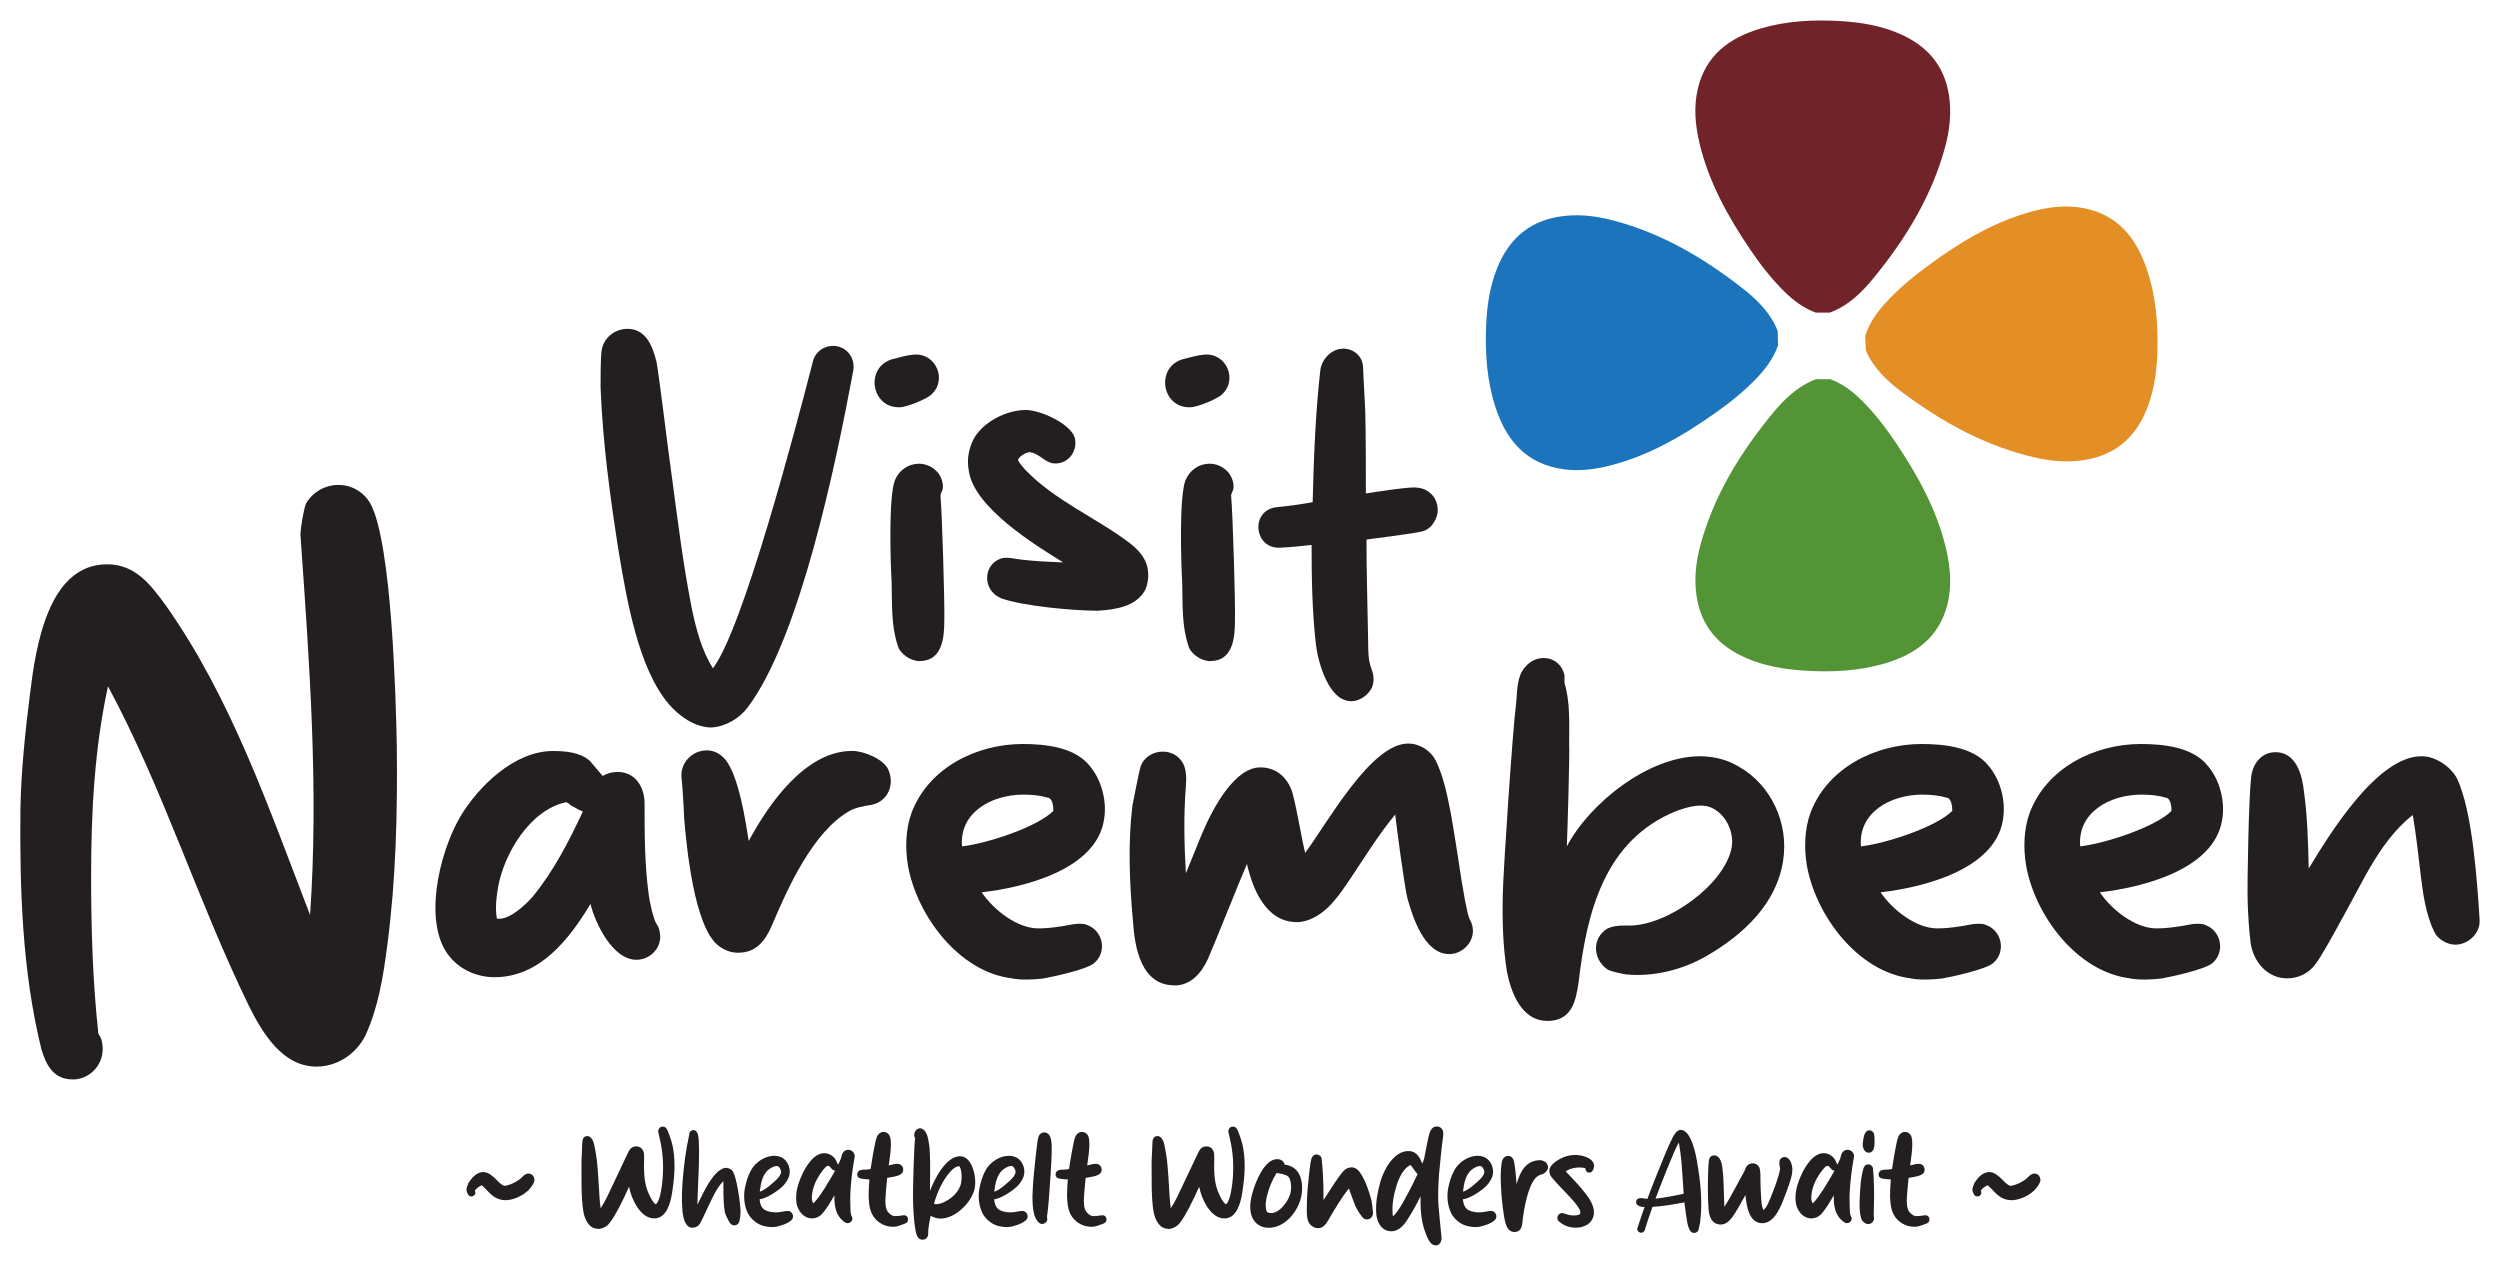
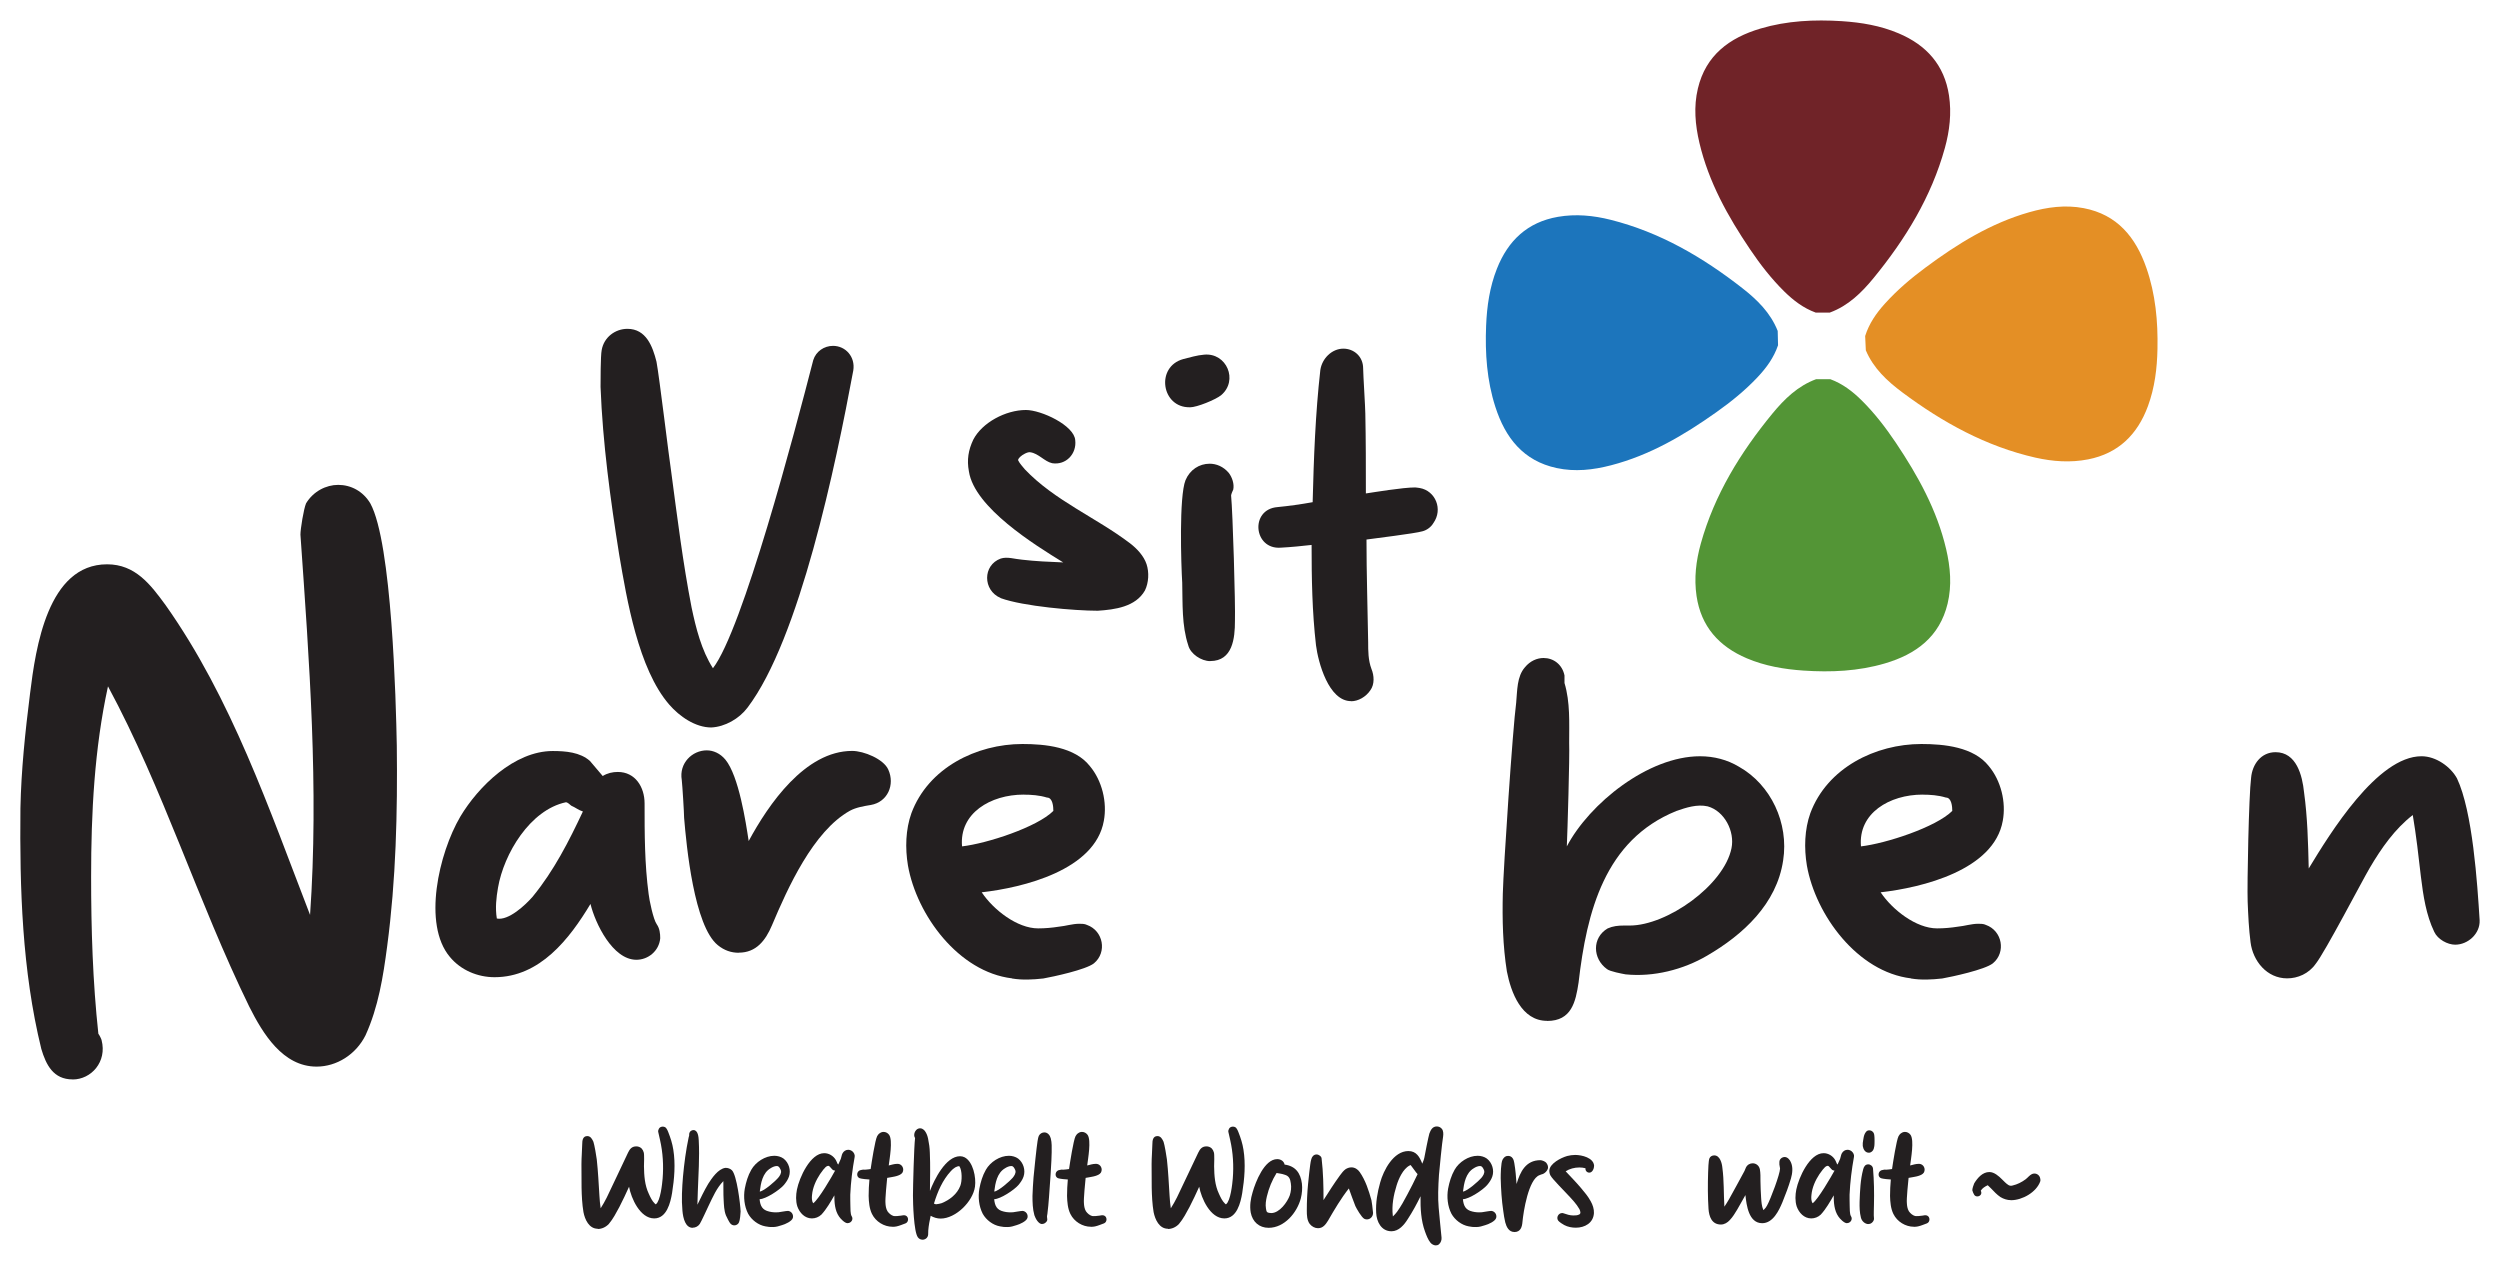
<svg xmlns="http://www.w3.org/2000/svg" id="Layer_1" version="1.1" viewBox="0 0 449.09 227.39">
  <defs>
    <style>
      .st0 {
        fill: #702328;
      }

      .st1 {
        fill: #231f20;
      }

      .st2 {
        fill: #e48f25;
      }

      .st3 {
        fill: #1c75bc;
      }

      .st4 {
        fill: #539536;
      }
    </style>
  </defs>
  <path class="st1" d="M127.77,130.68c-2.85,0-5.71-1.97-7.58-4.14-5.52-6.4-7.58-18.81-8.96-26.89-1.58-9.95-2.96-19.99-3.35-30.14,0-.99,0-5.61.2-6.6.4-2.36,2.46-3.84,4.63-3.84,3.35,0,4.53,3.15,5.22,5.91.49,2.56,2.26,17.33,2.66,19.9,1.08,8.08,2.07,16.15,3.64,24.23.79,3.74,1.77,7.68,3.84,10.93,5.32-6.9,14.68-42.35,18.02-55.35.49-1.58,1.97-2.56,3.55-2.56,2.26,0,4.04,1.97,3.64,4.43-3.15,16.94-9.65,48.26-19.01,60.57-1.48,1.97-4.04,3.44-6.5,3.55h0Z" />
-   <path class="st1" d="M161.55,73.16c-5.12.1-6.2-7.29-1.18-8.66,1.18-.29,2.46-.69,3.74-.79,4.04-.39,6.2,4.63,3.05,7.29-.99.79-4.33,2.17-5.61,2.17h0ZM165.19,118.76c-1.58,0-3.55-1.28-3.94-2.85-1.18-3.55-.99-7.49-1.08-11.23-.2-3.25-.59-15.46.59-18.42.79-1.87,2.46-2.96,4.33-2.96,1.18,0,2.46.49,3.45,1.67.59.79.99,1.97.79,2.96-.1.2-.39.88-.39,1.08.29,3.05.79,19.6.69,22.55,0,3.05-.39,7.19-4.43,7.19Z" />
  <path class="st1" d="M179.76,107.43c-3.25-1.38-3.25-5.91,0-7.09,1.18-.39,2.56.1,3.84.2,2.46.29,4.93.39,7.39.49-5.12-3.15-15.95-9.85-16.94-16.35-.39-2.07-.1-3.84.79-5.71,1.58-3.05,5.81-5.32,9.45-5.32,2.76,0,8.66,2.76,8.86,5.42.29,2.46-1.67,4.53-4.14,4.14-1.38-.3-2.46-1.77-3.94-1.97-.49-.1-1.47.49-1.77.79-.2.2-.49.49-.39.69.29.59.79,1.08,1.18,1.58,5.32,5.61,12.8,8.66,18.91,13.3,1.28.99,2.46,2.26,2.96,3.74.49,1.48.39,3.35-.29,4.73-1.67,2.95-5.41,3.44-8.47,3.64-4.14,0-13.39-.79-17.43-2.26h0Z" />
  <path class="st1" d="M213.74,73.16c-5.12.1-6.2-7.29-1.18-8.66,1.18-.29,2.46-.69,3.74-.79,4.04-.39,6.2,4.63,3.05,7.29-.99.79-4.33,2.17-5.61,2.17h0ZM217.39,118.76c-1.58,0-3.55-1.28-3.94-2.85-1.18-3.55-.99-7.49-1.08-11.23-.2-3.25-.59-15.46.59-18.42.79-1.87,2.46-2.96,4.34-2.96,1.18,0,2.46.49,3.45,1.67.59.79.99,1.97.79,2.96-.1.2-.39.88-.39,1.08.3,3.05.79,19.6.69,22.55,0,3.05-.39,7.19-4.43,7.19Z" />
  <path class="st1" d="M242.7,125.95c-4.04,0-5.91-6.99-6.3-10.04-.69-6.01-.79-12.01-.79-18.02-1.77.2-3.64.39-5.52.49-4.92.39-5.61-6.9-.59-7.29,2.07-.2,4.14-.49,6.3-.88.2-7.88.49-15.86,1.38-23.74.3-2.07,2.07-3.84,4.14-3.84,1.87,0,3.55,1.38,3.55,3.55,0,.99.39,7.09.39,8.08.1,4.82.1,9.55.1,14.38,1.38-.2,6.6-1.08,8.87-1.08.29,0,.59.1.79.1,2.85.49,4.23,3.84,2.46,6.31-.39.69-1.18,1.28-1.97,1.47-1.28.39-8.67,1.28-10.04,1.48,0,6.11.2,12.21.3,18.42,0,1.58,0,3.25.59,4.82.49,1.18.59,2.76-.2,3.84-.79,1.18-2.17,1.97-3.45,1.97h-.01Z" />
  <path class="st1" d="M88.84,175.54c-3.03,0-6.06-1.25-8.04-3.66-4.91-5.85-1.98-18.59,1.88-25.17,3.24-5.43,9.71-11.8,16.61-11.8,2.3,0,4.91.21,6.68,1.78.31.31,1.99,2.4,2.3,2.71.84-.52,1.77-.73,2.71-.73,3.13,0,4.81,2.71,4.81,5.64,0,5.43,0,10.87.73,16.3.11,1.04.84,4.59,1.46,5.43.52.73.62,1.67.62,2.51-.21,2.3-2.19,3.86-4.28,3.86-4.28,0-7.41-6.58-8.25-10.03-3.76,6.27-9.09,13.16-17.23,13.16h0ZM95.73,161.02c3.76-4.59,6.48-9.92,8.98-15.25-.73-.21-1.36-.73-2.09-1.04-.21-.21-.73-.62-.94-.62-6.48,1.36-11.18,9.29-12.22,15.35-.31,1.78-.52,3.66-.21,5.54,2.09.42,5.12-2.4,6.48-3.97h0Z" />
  <path class="st1" d="M132.71,171.15c-1.36,0-2.61-.42-3.76-1.36-4.28-3.45-5.64-17.86-6.06-22.88,0-.84-.31-5.85-.42-6.79-.52-3.03,1.88-5.33,4.49-5.33,1.15,0,2.4.52,3.35,1.67,2.4,2.93,3.66,11.18,4.18,14.62,3.55-6.58,10.13-16.19,18.59-16.19,2.09,0,5.64,1.46,6.48,3.34,1.25,2.72-.11,5.85-3.13,6.37-1.25.21-2.61.42-3.76,1.04-6.58,3.66-11.18,13.89-14,20.58-1.15,2.71-2.82,4.91-5.95,4.91Z" />
  <path class="st1" d="M181.8,175.75c-9.61-1.15-17.13-11.38-18.7-20.27-.52-3.13-.42-6.48.62-9.4,3.03-8.15,11.7-12.43,19.95-12.43,4.07,0,9.4.52,12.11,3.97,2.19,2.61,3.13,6.48,2.51,9.82-1.57,8.88-14.52,12.01-21.94,12.85,2.09,3.13,6.37,6.48,10.13,6.48,1.26,0,2.51-.11,3.76-.31,1.15-.1,2.4-.52,3.66-.52.42,0,.94,0,1.36.21,2.93,1.04,3.66,4.91,1.25,6.9-1.46,1.15-7.31,2.4-9.09,2.72-1.88.21-3.76.31-5.64,0ZM183.89,142.74c-5.95,0-11.6,3.34-11.07,9.3,4.49-.52,13.48-3.45,16.4-6.37,0-.73-.1-2.4-1.15-2.4-1.36-.42-2.82-.52-4.18-.52h0Z" />
-   <path class="st1" d="M210.94,177c-5.95,0-7.1-6.79-7.41-11.38-.62-6.9-.94-14-.11-20.89.21-1.04,1.15-5.95,1.46-7,.62-1.77,2.3-2.71,3.97-2.71,1.46,0,2.82.62,3.66,2.09.62,1.15.62,2.72.52,4.08-.42,5.22-.31,10.45,0,15.67.42-.94,2.61-6.48,3.03-7.41,1.88-4.39,5.75-11.6,10.34-11.6,2.93,0,4.91,1.88,5.75,4.49.94,3.55,1.46,7.31,2.3,10.87,3.97-5.33,11.8-19.64,18.49-19.64,2.09,0,4.07,1.25,5.01,3.13,1.36,2.82,1.98,5.95,2.61,9.09.73,4.07,1.36,8.25,1.98,12.33.21,1.15.94,5.95,1.46,7,1.78,3.03-.73,6.27-3.66,6.27-4.49,0-6.58-6.68-7.52-10.03-.52-1.98-1.98-13.06-2.19-15.04-2.93,3.55-5.33,7.42-7.83,11.18-1.99,2.93-4.08,6.27-7.42,7.63-.73.31-1.57.52-2.4.52-5.54,0-7.94-5.85-8.98-10.45-.94,2.09-6.06,14.94-7,17.03-1.15,2.51-3.03,4.8-6.06,4.8h0Z" />
  <path class="st1" d="M277.9,183.38c-4.59,0-6.48-5.12-7.21-8.88-.73-4.59-.84-9.29-.73-14,.11-4.59,1.78-29.67,2.4-34.26.21-2.19.11-4.7,1.57-6.37.94-1.15,2.19-1.67,3.35-1.67,1.78,0,3.35,1.15,3.76,3.13v1.36c1.04,3.44.84,7.21.84,10.76.11,2.4-.31,16.19-.42,18.59,4.07-7.73,14.62-16.19,23.92-16.19,2.51,0,4.91.62,7,1.88,5.75,3.24,8.98,10.13,7.94,16.82-1.15,7.83-7.21,13.37-13.68,17.13-4.28,2.51-9.61,3.86-14.62,3.35-.62-.11-2.82-.52-3.34-.94-2.61-1.88-2.72-5.64.11-7.31.94-.42,1.88-.52,2.93-.52h1.04c6.68,0,16.92-7.21,18.28-13.89.62-3.03-1.26-6.68-4.28-7.52-1.88-.42-3.86.21-5.64.84-12.85,5.22-16.08,18.07-17.55,30.81-.52,3.45-1.25,6.9-5.64,6.9h0Z" />
  <path class="st1" d="M343.28,175.75c-9.61-1.15-17.13-11.38-18.7-20.27-.52-3.13-.42-6.48.62-9.4,3.03-8.15,11.7-12.43,19.95-12.43,4.07,0,9.4.52,12.11,3.97,2.19,2.61,3.13,6.48,2.51,9.82-1.57,8.88-14.52,12.01-21.94,12.85,2.09,3.13,6.37,6.48,10.13,6.48,1.25,0,2.51-.11,3.76-.31,1.15-.1,2.4-.52,3.66-.52.42,0,.94,0,1.36.21,2.93,1.04,3.66,4.91,1.25,6.9-1.46,1.15-7.31,2.4-9.09,2.72-1.88.21-3.76.31-5.64,0ZM345.37,142.74c-5.95,0-11.6,3.34-11.07,9.3,4.49-.52,13.47-3.45,16.4-6.37,0-.73-.11-2.4-1.15-2.4-1.36-.42-2.82-.52-4.18-.52h0Z" />
-   <path class="st1" d="M382.66,175.75c-9.61-1.15-17.13-11.38-18.7-20.27-.52-3.13-.42-6.48.62-9.4,3.03-8.15,11.7-12.43,19.95-12.43,4.08,0,9.4.52,12.11,3.97,2.19,2.61,3.13,6.48,2.51,9.82-1.57,8.88-14.52,12.01-21.94,12.85,2.09,3.13,6.37,6.48,10.13,6.48,1.25,0,2.51-.11,3.76-.31,1.15-.1,2.4-.52,3.66-.52.42,0,.94,0,1.36.21,2.93,1.04,3.66,4.91,1.26,6.9-1.46,1.15-7.31,2.4-9.09,2.72-1.88.21-3.76.31-5.64,0ZM384.75,142.74c-5.95,0-11.6,3.34-11.07,9.3,4.49-.52,13.48-3.45,16.4-6.37,0-.73-.11-2.4-1.15-2.4-1.36-.42-2.82-.52-4.18-.52h0Z" />
  <path class="st1" d="M410.86,175.75c-3.66,0-6.16-3.13-6.58-6.48-.31-2.4-.42-4.81-.52-7.31-.11-3.13.21-19.12.62-22.25.21-2.4,1.78-4.59,4.39-4.59,3.76,0,4.81,4.18,5.12,7.21.62,4.49.73,9.09.84,13.68,3.86-6.37,12.33-20.16,20.26-20.16,2.61,0,5.22,1.88,6.37,3.97,2.82,5.95,3.66,18.9,4.07,25.49.11,2.4-2.09,4.39-4.39,4.39-1.36,0-3.13-.94-3.76-2.3-1.46-3.03-1.98-6.48-2.4-9.92-.42-3.66-.84-7.41-1.46-11.07-3.24,2.51-5.64,5.95-7.73,9.5-1.36,2.3-8.04,15.15-9.71,17.23-1.25,1.78-3.24,2.61-5.12,2.61h0Z" />
  <path class="st1" d="M13.04,193.9c-3.46,0-4.76-2.6-5.62-5.48-3.46-14.12-3.89-28.82-3.75-43.24.14-6.91.86-13.69,1.73-20.61,1.01-8.21,3.17-23.2,13.84-23.2,5.05,0,7.78,3.6,10.52,7.35,11.82,16.72,18.59,36.6,25.94,55.63,1.59-22.77-.14-45.54-1.73-68.31,0-1.01.58-4.61,1.01-5.62,1.3-2.16,3.6-3.32,5.77-3.32,2.31,0,4.47,1.15,5.77,3.32,3.89,7.06,4.61,35.6,4.76,43.53.14,11.96-.14,24.07-1.73,36.03-.72,5.48-1.59,10.95-3.89,16-1.73,3.46-5.19,5.62-8.79,5.62-6.06,0-9.65-5.91-12.11-10.81-9.22-18.88-15.42-39.06-25.36-57.5-2.45,11.24-3.03,22.77-3.03,34.16,0,9.51.29,18.88,1.3,28.25.14.14.58,1.01.58,1.15,1.01,3.89-1.87,7.06-5.19,7.06Z" />
-   <path class="st1" d="M90.7,215.59c-.64,0-1.32-.22-1.86-.55-.64-.43-1.17-1-1.72-1.58-.07-.07-.48-.48-.57-.55-.48.22-.96.52-1.24.96-.02.05.02.12.05.17.17.51-.24.88-.69.88-.19,0-.41-.07-.55-.29-.1-.12-.31-.64-.34-.81-.02-.24.22-1.01.34-1.25.6-.98,1.49-2.03,2.72-2.03.86,0,1.7.74,2.27,1.32.38.36.72.76,1.17,1.03.19.12.48.15.72.07.84-.19,1.65-.6,2.35-1.12.38-.29.69-.72,1.12-.93.14-.07.31-.1.46-.1.48,0,.93.34,1.03.86.05.17.07.38,0,.58-.69,1.91-3.21,3.35-5.24,3.35h0Z" />
  <path class="st1" d="M107.39,220.73c-1.58,0-2.32-1.65-2.58-2.99-.24-1.44-.31-2.92-.34-4.38-.02-1.41-.02-2.82-.02-4.23,0-1.22.12-2.42.14-3.64,0-.62.1-1.41.91-1.41.6,0,.88.55,1.1,1.03.17.48.55,2.65.6,3.16.24,2.18.34,4.38.48,6.55.05.74.1,1.49.22,2.23.41-.62.76-1.29,1.1-1.94.5-1.01,3.35-7.08,3.82-8.06.31-.64.67-1.12,1.49-1.12.34,0,.69.12.96.39.17.19.29.43.36.67.14.38.05,2.1.05,2.51.02,1.67.14,3.42.86,4.93.29.64.6,1.32,1.1,1.79.05.05.14.14.19.1.81-.62,1.12-3.66,1.2-4.59.19-2.32.05-4.69-.46-6.93-.12-.5-.24-1.01-.34-1.51-.02-.17.05-.38.14-.55.14-.24.41-.36.69-.36.26,0,.55.12.67.36.12.19.24.41.31.62.41,1.03.74,2.06.91,3.16.41,2.56.19,5.21-.22,7.78-.29,1.74-.96,4.57-3.21,4.57-2.54,0-4.14-3.61-4.52-5.69-.55,1.22-1.12,2.44-1.74,3.64-.57,1.05-1.12,2.13-1.89,3.04-.53.57-1.27.91-1.99.91h0Z" />
  <path class="st1" d="M124.43,220.56c-1.29,0-1.72-1.67-1.84-3.06-.19-2.03-.07-4.11.1-6.17.22-2.35.52-4.67,1.01-6.98.02-.05.1-.34.1-.39v-.24c.05-.46.41-.72.76-.72.84,0,.93,1.27.96,1.86.17,3.09-.07,6.17-.17,9.23,0,.29-.07,2.03-.07,2.32.62-1.27,1.22-2.54,1.94-3.75.64-1,1.77-2.7,3.09-2.87.41-.02.88.14,1.17.43.88.88,1.51,6.1,1.56,7.41,0,.34-.12,1.62-.29,1.94-.14.36-.51.55-.84.55-.24,0-.48-.1-.67-.29-.22-.19-.72-1.25-.84-1.51-.34-.88-.36-1.87-.41-2.8-.07-1.12-.02-2.23-.05-3.35-1.2,1.22-1.89,2.85-2.63,4.38-.22.46-1.32,2.87-1.6,3.3-.26.41-.76.69-1.27.69Z" />
  <path class="st1" d="M138.87,220.42c-.46.02-.91-.02-1.37-.12-1.27-.22-2.49-1.15-3.11-2.27-.69-1.34-.86-3.01-.6-4.5.22-1.17.57-2.37,1.17-3.4.79-1.39,2.49-2.51,4.14-2.51.57,0,1.2.17,1.65.5.96.74,1.36,2.1.98,3.23-.19.57-.55,1.08-.93,1.53-.76.88-3.21,2.51-4.35,2.54.12,1.2.48,1.94,1.72,2.22.55.14,1.12.17,1.7.12.24-.02,1.34-.24,1.7-.24.6.07,1,.64.86,1.24-.14.62-1.41,1.17-1.96,1.32-.52.17-1.05.34-1.6.34h0ZM136.48,214.05c.81-.1,2.8-1.89,3.28-2.44.31-.36.64-.86.53-1.32-.05-.19-.29-.67-.48-.76-.07-.05-.17-.07-.29-.07-.36,0-.84.22-1.08.39-1.46.84-1.77,2.68-1.96,4.21Z" />
  <path class="st1" d="M152.25,219.73c-.51,0-1.27-.81-1.53-1.2-.76-1.1-.84-2.51-.84-3.8-.64,1.12-1.41,2.47-2.32,3.45-.48.46-1.1.69-1.72.69-1.27,0-2.2-1-2.61-2.15-.31-.98-.26-2.06-.07-3.04.43-2.13,2.39-6.53,4.9-6.53.84,0,1.65.48,2.08,1.22.12.19.19.43.29.64,0,.02.15.19.15.19.07-.14.41-.88.46-1.03.12-.31.14-.67.29-.96.22-.43.62-.67,1.05-.67.24,0,.5.1.72.26.29.24.5.64.43,1.01-.41,2.25-.69,4.52-.79,6.79-.02.67.02,1.36.02,2.03,0,.36,0,1.51.22,1.82.38.55-.05,1.27-.72,1.27h0ZM146.1,216.14c1-.74,3.33-4.78,3.92-5.86-.14,0-.29-.05-.41-.12-.12-.07-.57-.64-.67-.69-.1-.07-.24-.05-.34,0-.39.12-1.05,1.1-1.29,1.44-.74,1.12-1.32,2.42-1.44,3.75-.05.5-.07,1.08.22,1.49h0Z" />
  <path class="st1" d="M160.33,220.37c-1.51,0-3.01-.91-3.69-2.3-.48-.98-.57-2.15-.6-3.23,0-1,.05-1.98.14-2.96-.29,0-1.46-.12-1.72-.22-.76-.26-.57-1.41.24-1.49.19-.02.36-.1.55-.05h.12c.29,0,.86-.1,1.03-.12.17-1.17.79-5.19,1.17-5.91.12-.19.26-.41.46-.52.22-.17.46-.24.69-.24.38,0,.76.19,1,.53.69.98.07,4.31-.07,5.5.5-.12,1-.29,1.51-.29h.17c.74.07,1.15.89.79,1.56-.22.34-.64.5-1.03.62-.24.1-1.46.29-1.72.34-.07.64-.38,3.85-.31,4.5.02.5.1,1.05.36,1.49.26.38.67.74,1.12.86.24.05,1.1-.02,1.32-.07.26-.05.55-.12.81-.02.6.22.6,1.17,0,1.41-.55.19-1.05.43-1.62.55-.24.05-.48.07-.72.07h-.01Z" />
  <path class="st1" d="M165.69,222.69c-.29,0-.6-.14-.81-.43-.74-1-.88-6.19-.88-7.51,0-1.44.19-8.9.38-10.31-.38-.57-.02-1.53.64-1.72.96-.24,1.51.88,1.7,1.84.17.81.29,1.65.31,2.49.1,2.3.05,4.59.02,6.89.76-1.99,2.82-6.24,5.41-6.24.29,0,.57.07.81.19,1.53.79,2.11,3.61,1.87,5.29-.38,2.68-3.47,5.72-6.17,5.72-.62,0-1.24-.19-1.79-.5-.19.86-.36,1.74-.43,2.63-.02.24,0,.5-.02.74-.05.6-.53.93-1.03.93ZM168.15,216.33c.24,0,.81-.14.98-.19,1.44-.57,2.8-1.62,3.37-3.11.34-.84.36-2.8-.17-3.54-.24-.02-.51.1-.74.22-.29.17-.55.41-.76.64-1.51,1.62-2.42,3.75-3.06,5.86.1.05.22.1.38.12h0Z" />
  <path class="st1" d="M181,220.42c-.46.02-.91-.02-1.36-.12-1.27-.22-2.49-1.15-3.11-2.27-.69-1.34-.86-3.01-.6-4.5.22-1.17.57-2.37,1.17-3.4.79-1.39,2.49-2.51,4.14-2.51.57,0,1.2.17,1.65.5.96.74,1.36,2.1.98,3.23-.19.57-.55,1.08-.93,1.53-.76.88-3.21,2.51-4.35,2.54.12,1.2.48,1.94,1.72,2.22.55.14,1.12.17,1.7.12.24-.02,1.34-.24,1.7-.24.6.07,1.01.64.86,1.24-.15.62-1.41,1.17-1.96,1.32-.52.17-1.05.34-1.6.34h0ZM178.6,214.05c.81-.1,2.8-1.89,3.28-2.44.31-.36.64-.86.53-1.32-.05-.19-.29-.67-.48-.76-.07-.05-.17-.07-.29-.07-.36,0-.84.22-1.08.39-1.46.84-1.77,2.68-1.96,4.21Z" />
  <path class="st1" d="M187.22,219.89c-.69,0-1.22-1.03-1.41-1.6-.31-1.1-.34-2.3-.34-3.45,0-.46.14-2.89.19-3.33.07-.86.57-5.65.72-6.51.07-.34.1-.67.24-.98.19-.38.6-.6.98-.6.6,0,1,.5,1.15,1.05.22.81.17,1.65.17,2.49.02,1.05-.38,7.03-.48,8.08-.07,1.03-.17,2.03-.29,3.01-.05.24-.1.48-.05.72.05.19.05.41-.05.6-.19.29-.5.5-.84.5h0Z" />
  <path class="st1" d="M195.97,220.37c-1.51,0-3.01-.91-3.69-2.3-.48-.98-.57-2.15-.6-3.23,0-1,.05-1.98.14-2.96-.29,0-1.46-.12-1.72-.22-.76-.26-.57-1.41.24-1.49.19-.02.36-.1.55-.05h.12c.29,0,.86-.1,1.03-.12.17-1.17.79-5.19,1.17-5.91.12-.19.26-.41.46-.52.22-.17.46-.24.69-.24.39,0,.76.19,1.01.53.69.98.07,4.31-.07,5.5.5-.12,1-.29,1.51-.29h.17c.74.07,1.15.89.79,1.56-.22.34-.64.5-1.03.62-.24.1-1.46.29-1.72.34-.07.64-.38,3.85-.31,4.5.02.5.1,1.05.36,1.49.26.38.67.74,1.12.86.24.05,1.1-.02,1.32-.07.26-.05.55-.12.81-.02.6.22.6,1.17,0,1.41-.55.19-1.05.43-1.62.55-.24.05-.48.07-.72.07h-.01Z" />
  <path class="st1" d="M209.82,220.73c-1.58,0-2.32-1.65-2.59-2.99-.24-1.44-.31-2.92-.34-4.38-.02-1.41-.02-2.82-.02-4.23,0-1.22.12-2.42.14-3.64,0-.62.1-1.41.91-1.41.6,0,.88.55,1.1,1.03.17.48.55,2.65.6,3.16.24,2.18.34,4.38.48,6.55.05.74.1,1.49.22,2.23.41-.62.76-1.29,1.1-1.94.5-1.01,3.35-7.08,3.83-8.06.31-.64.67-1.12,1.48-1.12.34,0,.69.12.96.39.17.19.29.43.36.67.14.38.05,2.1.05,2.51.02,1.67.14,3.42.86,4.93.29.64.6,1.32,1.1,1.79.05.05.14.14.19.1.81-.62,1.12-3.66,1.2-4.59.19-2.32.05-4.69-.46-6.93-.12-.5-.24-1.01-.34-1.51-.02-.17.05-.38.14-.55.14-.24.41-.36.69-.36.26,0,.55.12.67.36.12.19.24.41.31.62.41,1.03.74,2.06.91,3.16.41,2.56.19,5.21-.22,7.78-.29,1.74-.96,4.57-3.21,4.57-2.54,0-4.14-3.61-4.52-5.69-.55,1.22-1.12,2.44-1.74,3.64-.57,1.05-1.12,2.13-1.89,3.04-.53.57-1.27.91-1.99.91h0Z" />
  <path class="st1" d="M227.89,220.56c-1.7,0-2.89-1.08-3.21-2.72-.22-1.22-.02-2.51.34-3.69.52-1.82,2.1-5.93,4.42-5.93.62,0,1.2.36,1.32.98,1.96.26,2.87,1.53,3.11,3.42.1.86.02,1.79-.19,2.63-.67,2.58-2.94,5.31-5.79,5.31h0ZM228.36,217.91c1.49,0,2.89-1.96,3.33-3.18.22-.69.31-1.44.19-2.15-.1-.79-.31-1.34-1.12-1.56-.46-.17-.96-.22-1.44-.31-.81,1.29-1.39,2.73-1.74,4.19-.17.72-.29,1.46-.17,2.18,0,.14.1.55.19.64.17.14.48.19.76.19h0Z" />
  <path class="st1" d="M236.76,220.63c-.55,0-1.1-.29-1.48-.76-.51-.67-.53-1.6-.53-2.44,0-1.56.07-3.13.22-4.69.07-.64.36-3.75.55-4.38.07-.22.12-.43.26-.6.17-.26.46-.38.72-.38.41,0,.91.36.91.76.29,2.46.34,4.95.34,7.44.96-1.51,1.91-3.01,2.96-4.45.31-.41.62-.84,1.03-1.12.31-.19.67-.31,1.03-.31.6,0,1.15.36,1.48.84,1.05,1.51,1.62,3.3,2.11,5.07.07.26.22,1.58.24,1.84,0,.05.05.38.05.43,0,.67-.51,1.17-1.1,1.17-.14,0-.31-.02-.46-.1-.5-.24-1.41-1.84-1.62-2.3-.41-1.05-.79-2.1-1.17-3.16-1.41,1.79-2.58,3.78-3.73,5.77-.43.69-.91,1.37-1.79,1.37h0Z" />
  <path class="st1" d="M257.95,223.72c-.36,0-.74-.19-.98-.48-.46-.57-.72-1.29-.98-1.99-.74-2.01-.84-4.21-.81-6.36-.69,1.41-1.44,2.8-2.3,4.11-.64,1.03-1.6,2.18-2.92,2.18-1.82,0-2.68-1.7-2.75-3.33-.1-1.82.22-3.66.72-5.43.6-2.2,2.39-5.65,5.07-5.65,1.44,0,2.03,1.08,2.49,2.27.14-.36.31-.72.38-1.12.1-.6.72-3.7.89-4.28.24-.64.55-1.29,1.34-1.29.34,0,.67.14.91.43.29.36.29.93.22,1.41-.17.91-.67,5.95-.74,6.87-.07,1.03-.12,2.08-.14,3.13-.05,1.84.17,3.66.34,5.48.05.34.22,2.3.26,2.63.05.43-.12.93-.46,1.22-.17.14-.34.19-.52.19h0ZM250.25,218.48c.26-.24.5-.52.72-.81.69-.96,1.27-2.01,1.82-3.06.64-1.22,1.29-2.44,1.86-3.69-.22-.19-1.03-1.39-1.22-1.6-.05-.05-.15,0-.22.05-1.17.6-1.96,2.37-2.32,3.54-.55,1.74-.91,3.64-.69,5.48,0,.05,0,.14.05.1h0Z" />
  <path class="st1" d="M265.2,220.42c-.46.02-.91-.02-1.36-.12-1.27-.22-2.49-1.15-3.11-2.27-.69-1.34-.86-3.01-.6-4.5.22-1.17.58-2.37,1.17-3.4.79-1.39,2.49-2.51,4.14-2.51.58,0,1.2.17,1.65.5.96.74,1.37,2.1.98,3.23-.19.57-.55,1.08-.93,1.53-.76.88-3.2,2.51-4.35,2.54.12,1.2.48,1.94,1.72,2.22.55.14,1.12.17,1.7.12.24-.02,1.34-.24,1.7-.24.6.07,1.01.64.86,1.24-.14.62-1.41,1.17-1.96,1.32-.53.17-1.05.34-1.6.34h0ZM262.81,214.05c.81-.1,2.8-1.89,3.28-2.44.31-.36.64-.86.52-1.32-.05-.19-.29-.67-.48-.76-.07-.05-.17-.07-.29-.07-.36,0-.84.22-1.08.39-1.46.84-1.77,2.68-1.96,4.21h0Z" />
  <path class="st1" d="M272.02,221.31c-.96,0-1.41-.91-1.62-1.72-.17-.67-.26-1.37-.36-2.06-.29-1.94-.41-3.9-.46-5.89,0-.62.02-2.77.34-3.33.24-.41.5-.67.98-.67.74,0,1.03.62,1.12,1.27.22,1.24.31,2.51.41,3.78.64-2.18,1.65-4.28,4.28-4.28.29,0,.88.24,1.05.46.24.29.41.74.29,1.08-.14.41-.48.74-.86.93-.1.02-.55.17-.64.22-1.99.74-2.89,6.58-3.06,8.4-.07.91-.34,1.82-1.46,1.82h0Z" />
  <path class="st1" d="M283.09,220.54c-.72,0-1.46-.14-2.1-.48-.22-.1-.93-.57-1.08-.79-.41-.57.05-1.36.69-1.36.1,0,.19,0,.29.05.55.19,1.12.38,1.72.38.36,0,.76,0,1.1-.19.31-.17.17-.6.02-.93-.55-.98-1.39-1.84-2.15-2.65-.48-.53-2.7-2.75-3.04-3.37-.17-.29-.24-.64-.22-.98.12-1.22,2.03-2.22,3.2-2.56.46-.12.96-.19,1.44-.19,1.2,0,3.3.5,3.4,1.94,0,.48-.29,1.24-.86,1.24-.41,0-.74-.34-.69-.79-.36-.1-.74-.14-1.1-.14-.88,0-1.77.24-2.46.69.91.98,1.86,1.94,2.72,2.96.67.79,1.32,1.56,1.79,2.44.36.64.6,1.39.57,2.1-.1,1.79-1.65,2.63-3.25,2.63h0Z" />
-   <path class="st1" d="M304.31,221.49c-.76,0-1.03-1.08-1.17-1.67-.14-.51-.5-3.3-.57-3.83-1.89.36-3.78.69-5.72.81-.43,1.2-.84,2.39-1.22,3.61-.1.31-.14.72-.43.91-.12.1-.26.12-.38.12-.43,0-.84-.41-.67-.88.14-.46,1.1-3.3,1.27-3.75-.29,0-.55,0-.81-.1-.12-.02-.22-.1-.31-.15-.64-.29-.48-1.24.22-1.32h.05c.22-.07,1.12.1,1.36.12.96-2.6,2.01-5.17,3.06-7.73.46-1.1.91-2.18,1.46-3.25.29-.55.76-1.41,1.48-1.41,1.89,0,2.77,4.62,2.97,6,.5,2.85.81,5.77.67,8.66,0,.26-.14,1.72-.17,1.99-.07.41-.19.81-.27,1.22-.07.41-.43.64-.81.64ZM297.4,215.32c1.7-.17,3.37-.55,5.05-.88-.05-.74-.34-5.14-.41-5.86-.12-1.12-.26-2.25-.46-3.35-.84,1.34-3.64,8.61-4.19,10.09h0Z" />
  <path class="st1" d="M309.14,219.97c-1.65,0-2.13-1.44-2.23-2.8-.14-2.18-.14-4.38-.07-6.56.02-.43.05-2.13.24-2.54.14-.34.5-.52.86-.52,1.03,0,1.39,1.41,1.46,2.23.31,2.32.22,4.67.36,6.98.29-.43.58-.88.84-1.34.96-1.67,1.84-3.4,2.77-5.07.02-.07.22-.55.26-.62.26-.52.74-.76,1.22-.76.57,0,1.15.38,1.29,1.1.12.69.1,1.41.1,2.1.02.98.05,1.99.12,2.99.05.74.1,1.51.39,2.18,0,.05.1-.02.12-.05.24-.22.43-.48.57-.76.6-1.08,2.32-5.62,2.32-6.63-.02-.24-.1-.48-.12-.72v-.43c0-.55.48-.91.96-.91.5,0,.93.5,1.1.93.41.88.29,1.99.02,2.92-.43,1.46-.96,2.87-1.53,4.26-.64,1.53-1.7,3.78-3.64,3.78-2.42,0-2.82-3.23-3.01-5.05-.48.86-.98,1.74-1.48,2.61-.39.64-.79,1.32-1.32,1.87-.41.46-.98.81-1.6.81Z" />
  <path class="st1" d="M331.77,219.73c-.5,0-1.27-.81-1.53-1.2-.76-1.1-.84-2.51-.84-3.8-.64,1.12-1.41,2.47-2.32,3.45-.48.46-1.1.69-1.72.69-1.27,0-2.2-1-2.61-2.15-.31-.98-.26-2.06-.07-3.04.43-2.13,2.39-6.53,4.9-6.53.84,0,1.65.48,2.08,1.22.12.19.19.43.29.64,0,.02.14.19.14.19.07-.14.41-.88.46-1.03.12-.31.14-.67.29-.96.22-.43.62-.67,1.05-.67.24,0,.51.1.72.26.29.24.51.64.43,1.01-.41,2.25-.69,4.52-.79,6.79-.02.67.02,1.36.02,2.03,0,.36,0,1.51.22,1.82.38.55-.05,1.27-.72,1.27h0ZM325.63,216.14c1-.74,3.32-4.78,3.92-5.86-.14,0-.29-.05-.41-.12-.12-.07-.57-.64-.67-.69-.1-.07-.24-.05-.34,0-.38.12-1.05,1.1-1.29,1.44-.74,1.12-1.32,2.42-1.44,3.75-.05.5-.07,1.08.22,1.49h0Z" />
  <path class="st1" d="M335.63,219.89c-.57,0-1.17-.48-1.34-1.15-.24-.93-.26-1.91-.24-2.85.07-1.96.14-3.95.64-5.82.12-.48.36-.91.91-.91.41,0,.81.31.86.76.19,2.18.22,4.35.17,6.51,0,.34-.07,2.03,0,2.37.05.26-.07.52-.24.72-.22.26-.48.36-.76.36h0ZM335.72,207.07c-.67,0-1-.6-1.1-1.2v-.55c.12-.69.14-1.49.6-2.01.14-.19.36-.26.55-.26.22,0,.46.07.62.24.22.17.29.48.31.74.05.29.05,1.56,0,1.84-.02.14-.07.31-.1.46-.1.41-.48.74-.88.74Z" />
  <path class="st1" d="M343.81,220.37c-1.51,0-3.01-.91-3.69-2.3-.48-.98-.57-2.15-.6-3.23,0-1,.05-1.98.14-2.96-.29,0-1.46-.12-1.72-.22-.76-.26-.57-1.41.24-1.49.19-.02.36-.1.55-.05h.12c.29,0,.86-.1,1.03-.12.17-1.17.79-5.19,1.17-5.91.12-.19.26-.41.46-.52.22-.17.46-.24.69-.24.38,0,.76.19,1,.53.69.98.07,4.31-.07,5.5.5-.12,1.01-.29,1.51-.29h.17c.74.07,1.15.89.79,1.56-.22.34-.64.5-1.03.62-.24.1-1.46.29-1.72.34-.07.64-.39,3.85-.31,4.5.02.5.1,1.05.36,1.49.26.38.67.74,1.12.86.24.05,1.1-.02,1.32-.07.26-.05.55-.12.81-.02.6.22.6,1.17,0,1.41-.55.19-1.05.43-1.62.55-.24.05-.48.07-.72.07h-.01Z" />
  <path class="st1" d="M361.22,215.59c-.64,0-1.32-.22-1.86-.55-.64-.43-1.17-1-1.72-1.58-.07-.07-.48-.48-.57-.55-.48.22-.96.52-1.24.96-.02.05.02.12.05.17.17.51-.24.88-.69.88-.19,0-.41-.07-.55-.29-.1-.12-.31-.64-.34-.81-.02-.24.22-1.01.34-1.25.6-.98,1.49-2.03,2.73-2.03.86,0,1.7.74,2.27,1.32.38.36.72.76,1.17,1.03.19.12.48.15.72.07.84-.19,1.65-.6,2.35-1.12.38-.29.69-.72,1.12-.93.14-.07.31-.1.46-.1.48,0,.93.34,1.03.86.05.17.07.38,0,.58-.69,1.91-3.2,3.35-5.24,3.35h-.01Z" />
  <path class="st4" d="M326.24,68.12h2.56c2.19.81,4,2.19,5.64,3.82,2.32,2.3,4.3,4.88,6.12,7.59,3.97,5.92,7.4,12.1,9.04,19.12.76,3.24,1.04,6.52.26,9.78-1.44,5.98-5.69,9.1-11.26,10.74-4.78,1.41-9.69,1.62-14.63,1.29-3.49-.24-6.92-.82-10.17-2.2-5-2.12-8.23-5.71-9.04-11.2-.47-3.19-.09-6.34.77-9.43,2.45-8.79,7.13-16.36,12.86-23.34,2.16-2.62,4.57-4.97,7.86-6.18Z" />
  <path class="st0" d="M328.72,56.15h-2.56c-2.2-.8-4-2.18-5.65-3.8-2.33-2.3-4.32-4.87-6.14-7.57-3.99-5.91-7.43-12.08-9.09-19.1-.76-3.24-1.06-6.51-.28-9.78,1.42-5.99,5.67-9.11,11.24-10.77,4.78-1.42,9.69-1.64,14.62-1.33,3.49.23,6.93.8,10.18,2.18,5.01,2.11,8.24,5.69,9.07,11.17.48,3.19.11,6.34-.74,9.43-2.43,8.79-7.09,16.38-12.81,23.37-2.15,2.62-4.55,4.98-7.84,6.19h0Z" />
  <path class="st3" d="M319.34,59.46l.06,2.56c-.75,2.22-2.09,4.05-3.67,5.73-2.24,2.38-4.77,4.43-7.43,6.31-5.81,4.12-11.91,7.71-18.89,9.52-3.22.84-6.49,1.21-9.77.5-6.02-1.29-9.24-5.46-11.02-10.99-1.53-4.74-1.86-9.64-1.66-14.59.14-3.49.64-6.94,1.94-10.23,2-5.06,5.49-8.37,10.97-9.32,3.18-.55,6.34-.25,9.44.53,8.85,2.22,16.54,6.71,23.66,12.27,2.68,2.09,5.08,4.44,6.37,7.7h0Z" />
  <path class="st2" d="M335.17,62.92c-.04-.85-.08-1.71-.12-2.56.7-2.23,1.99-4.1,3.54-5.81,2.19-2.43,4.67-4.54,7.29-6.48,5.72-4.25,11.73-7.98,18.66-9.95,3.2-.91,6.46-1.36,9.76-.73,6.05,1.15,9.36,5.25,11.27,10.74,1.64,4.7,2.09,9.6,1.99,14.55-.07,3.5-.49,6.95-1.71,10.27-1.88,5.1-5.3,8.5-10.75,9.57-3.17.62-6.33.39-9.45-.31-8.89-2.02-16.69-6.33-23.93-11.73-2.72-2.03-5.19-4.33-6.55-7.55h0Z" />
</svg>